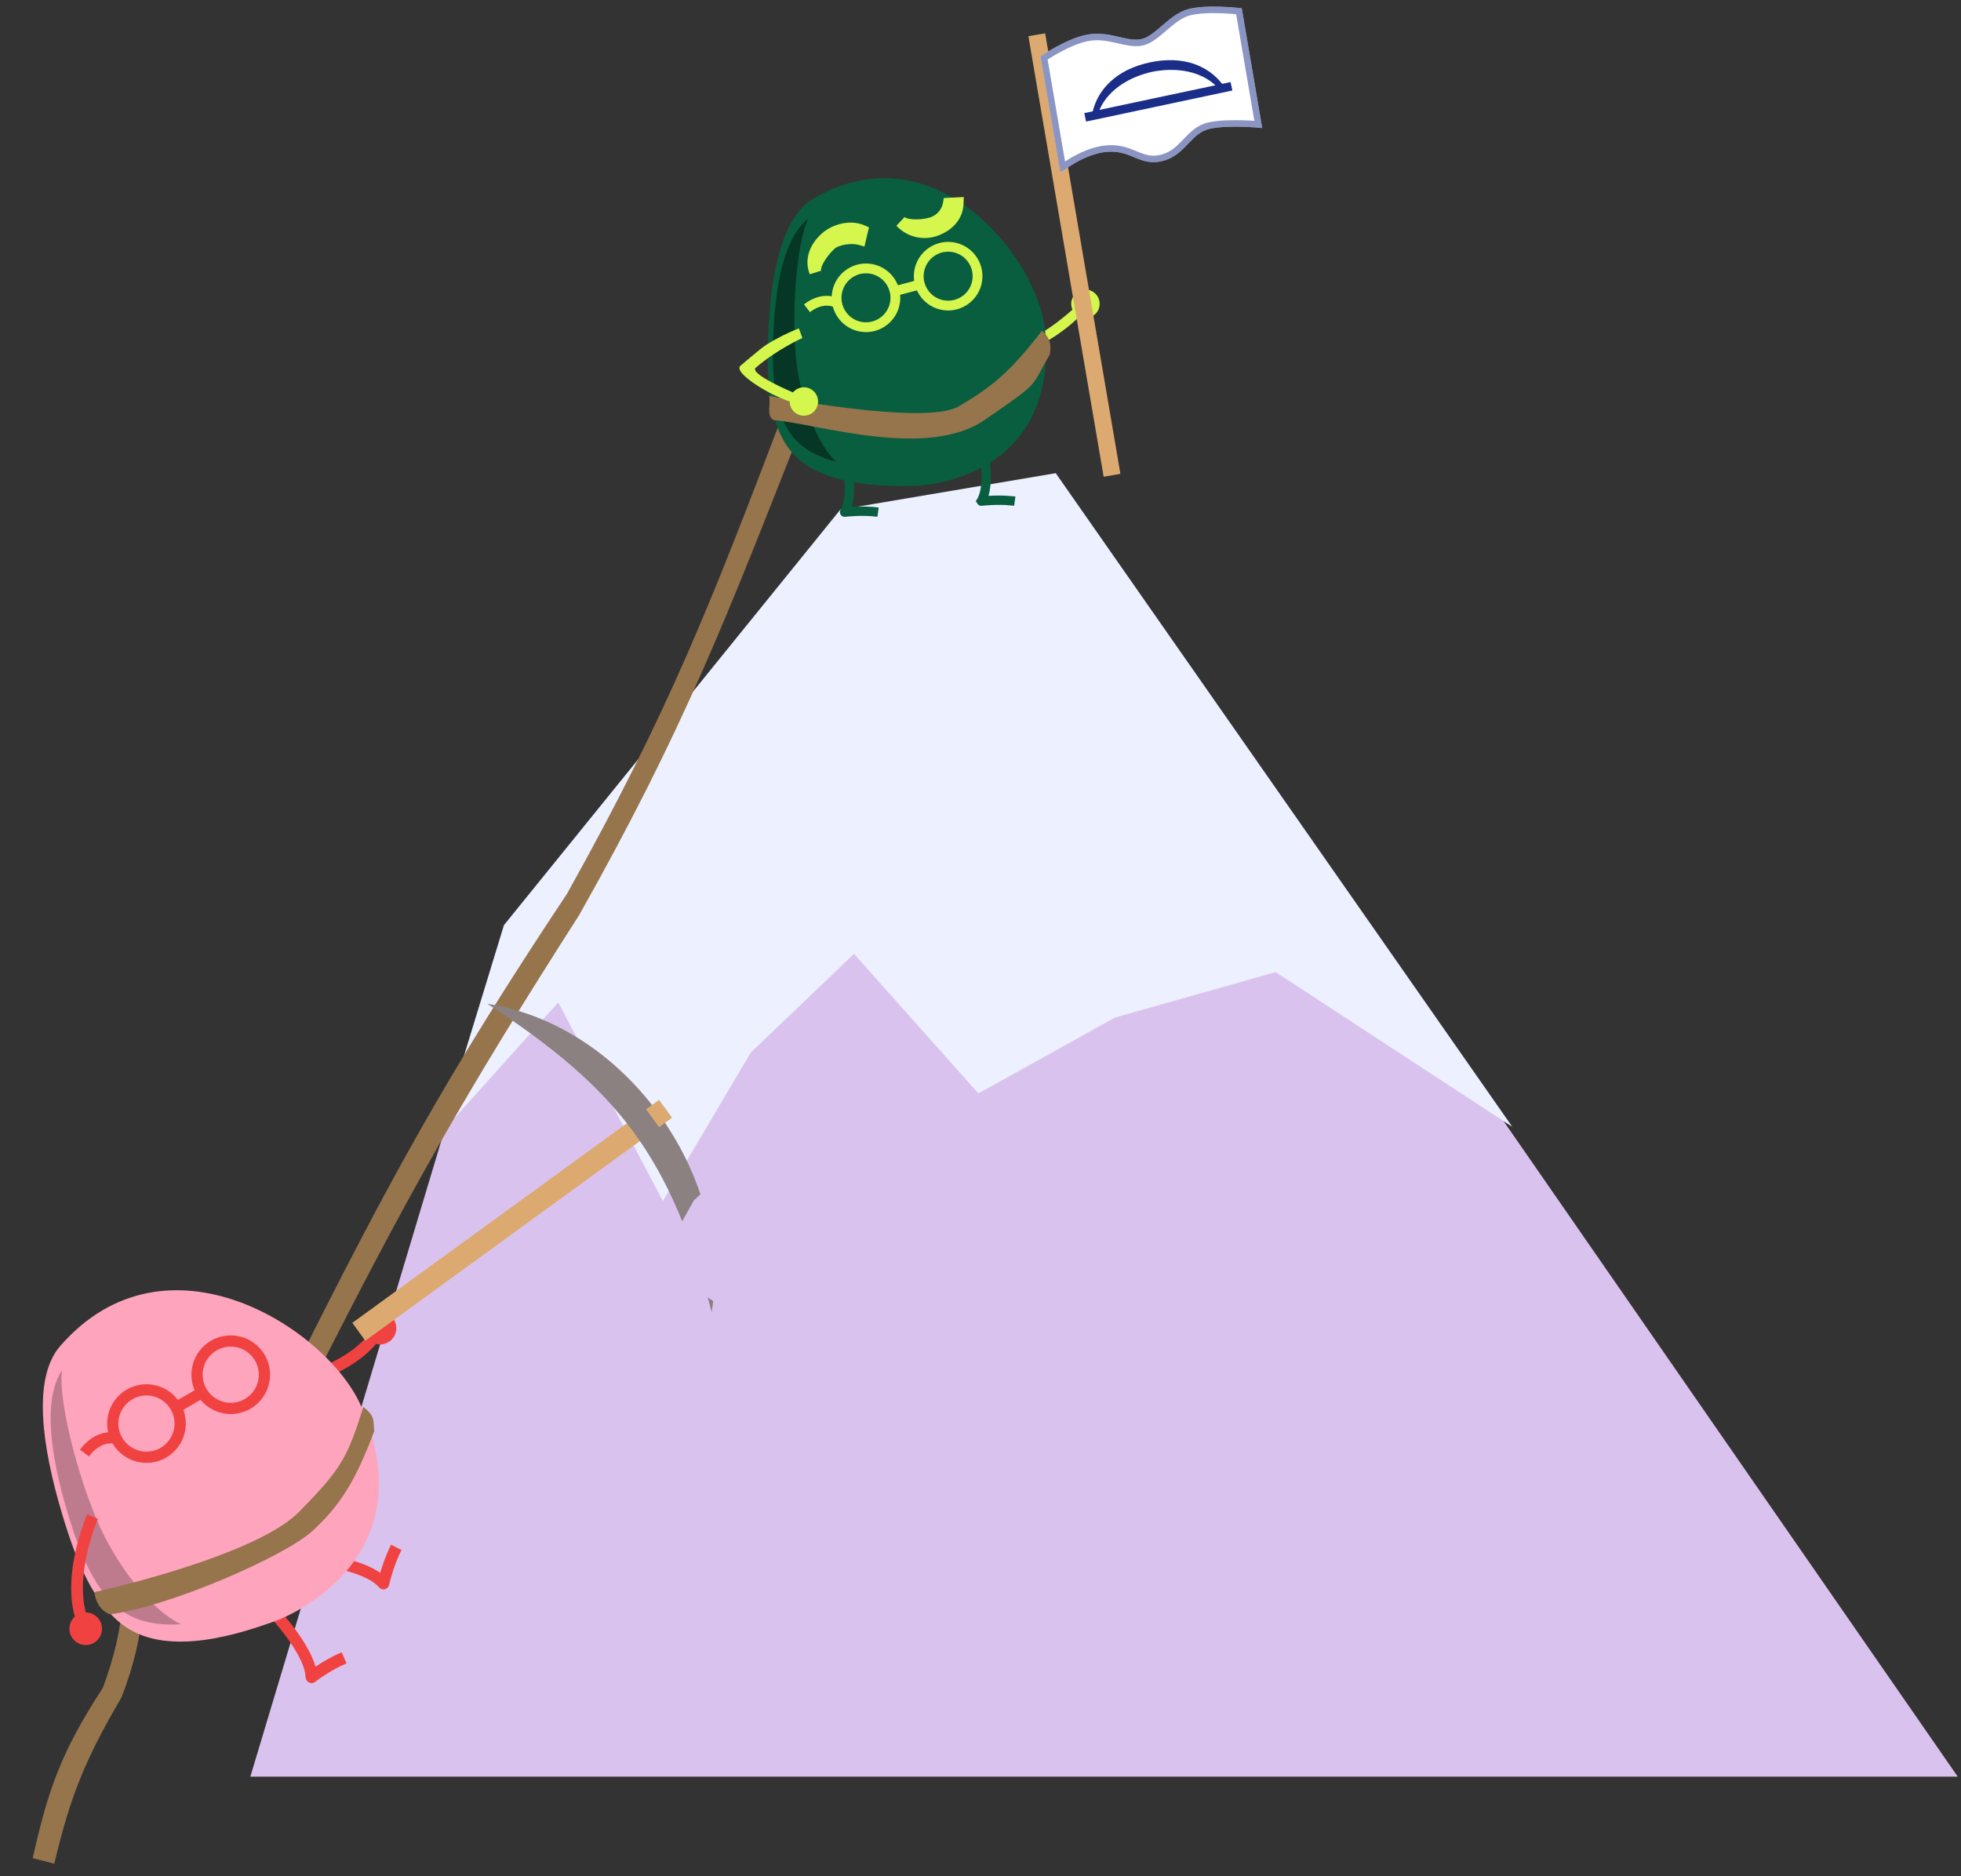
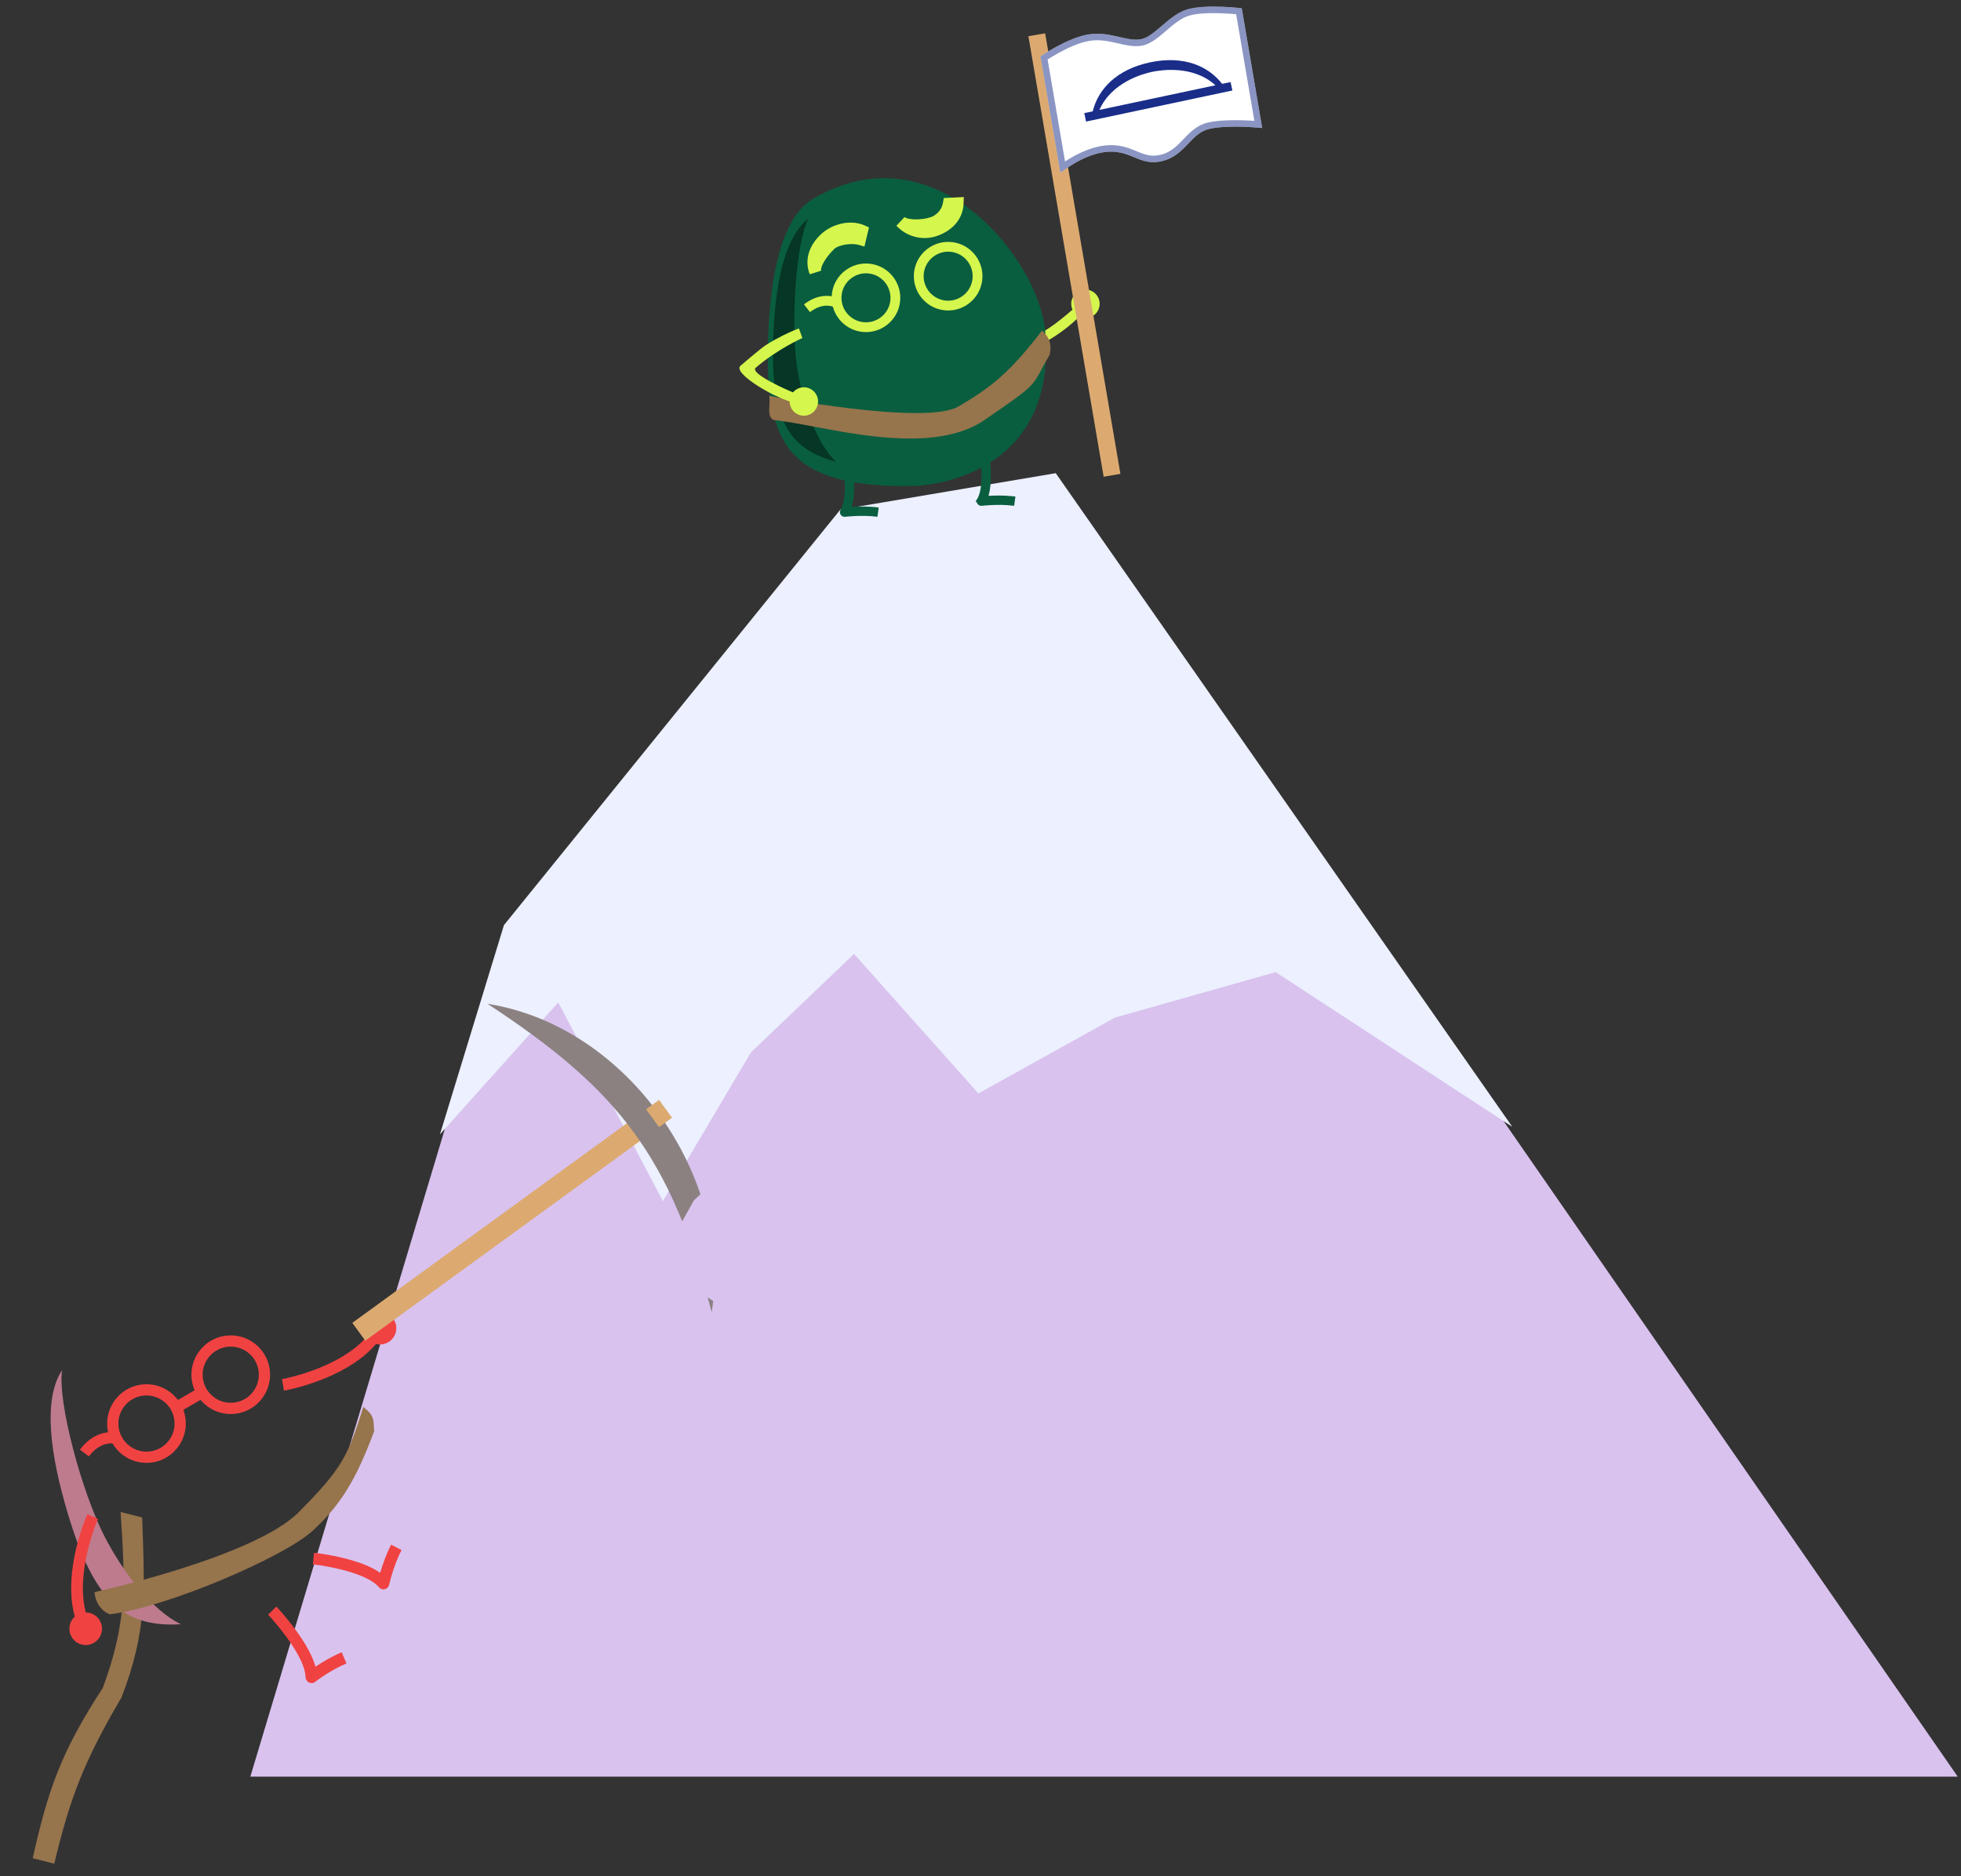
<svg xmlns="http://www.w3.org/2000/svg" width="301" height="288" viewBox="0 0 301 288" fill="none">
  <rect x="0" y="0" width="301" height="288" fill="#333333" stroke="none" />
  <path d="M18.509 232.114L21.822 232.955C22.193 243.988 22.659 250.21 18.648 260.588C12.896 270.371 10.75 275.986 8.33 286.104L5.017 285.264C7.372 274.852 9.285 269.077 15.771 259.134C19.538 248.999 19.235 242.944 18.509 232.114Z" fill="#96744C" />
  <path d="M162.05 72.874L300.5 272.747H38.424L77.537 142.486L129.223 78.927L162.05 72.874Z" fill="#D9C2EE" />
  <path d="M162.05 72.64L232.128 172.984L195.808 149.237L171.13 156.221L150.176 167.862L131.085 146.443L115.253 161.576L101.75 184.392L85.686 153.893L67.526 174.148L77.352 142.022L128.99 78.228L162.05 72.64Z" fill="#ECF0FF" />
  <path d="M59.697 243.399C59.596 243.683 59.358 243.899 59.061 243.97C58.728 244.049 58.379 243.933 58.16 243.669C56.35 241.481 50.227 240.392 48.02 240.155L48.209 238.371C48.296 238.38 50.371 238.605 52.782 239.202C55.216 239.804 57.083 240.561 58.358 241.456C58.696 240.3 59.258 238.633 60.037 237.131L61.63 237.957C60.401 240.327 59.734 243.264 59.727 243.293C59.718 243.329 59.709 243.366 59.697 243.399Z" fill="#F14242" />
  <path d="M60.583 202.814C59.985 201.569 58.491 201.046 57.247 201.643C56.002 202.242 55.479 203.736 56.077 204.98C56.126 205.084 56.184 205.18 56.245 205.273C51.919 210.171 43.381 211.702 43.284 211.719L43.588 213.487C43.705 213.467 46.49 212.979 49.79 211.632C53.254 210.216 55.909 208.435 57.717 206.32C58.265 206.459 58.862 206.414 59.412 206.15C60.659 205.553 61.182 204.058 60.583 202.814Z" fill="#F14242" />
  <path d="M48.264 258.268C48.007 258.418 47.686 258.426 47.41 258.28C47.099 258.117 46.899 257.791 46.893 257.44C46.846 254.528 42.737 249.557 41.157 247.887L42.422 246.635C42.484 246.701 43.967 248.273 45.48 250.361C47.007 252.467 47.994 254.312 48.431 255.863C49.419 255.197 50.902 254.287 52.451 253.652L53.181 255.365C50.736 256.368 48.377 258.188 48.353 258.206C48.323 258.229 48.294 258.25 48.264 258.268Z" fill="#F14242" />
-   <path d="M120.08 63.822L123.123 65.379C111.418 95.018 105.125 111.676 88.89 140.489C71.225 168.071 62.471 183.655 48.429 211.428L45.386 209.872C59.672 181.324 68.324 165.36 87.044 137.188C102.718 109.083 109.024 92.837 120.08 63.822Z" fill="#96744C" />
  <rect x="98.423" y="170.838" width="3.388" height="54.826" transform="rotate(53.979 98.423 170.838)" fill="#DCAA70" />
  <path d="M74.828 154.101C96.557 157.536 112.474 180.995 109.244 201.434L109.243 201.434C102.839 177.445 94.999 167.317 74.828 154.101Z" fill="#8B8181" />
  <rect x="101.162" y="168.849" width="3.388" height="2.464" transform="rotate(53.979 101.162 168.849)" fill="#DCAA70" />
-   <path d="M9.238 206.64C4.99 211.518 6.391 221.885 9.51 232.345C11.706 239.705 14.413 246.42 19.289 249.756C26.059 254.388 36.931 250.766 42.222 248.871C44.661 247.999 65.468 239.163 55.438 215.891C50.334 204.051 25.563 187.892 9.238 206.64Z" fill="#FEA4BD" />
  <path d="M23.322 224.519C20.025 224.981 16.966 222.675 16.505 219.377C16.043 216.081 18.349 213.021 21.646 212.561C24.943 212.098 28.002 214.405 28.463 217.702C28.925 220.999 26.618 224.057 23.322 224.519ZM21.885 214.268C19.529 214.598 17.882 216.782 18.212 219.138C18.542 221.493 20.726 223.14 23.081 222.81C25.436 222.48 27.084 220.296 26.754 217.941C26.424 215.586 24.24 213.938 21.885 214.268Z" fill="#F14242" />
  <path d="M36.255 217.02C32.958 217.482 29.899 215.176 29.439 211.878C28.978 208.581 31.283 205.522 34.58 205.062C37.877 204.599 40.936 206.906 41.397 210.203C41.858 213.5 39.552 216.557 36.255 217.02ZM34.818 206.769C32.463 207.099 30.816 209.283 31.146 211.638C31.476 213.994 33.66 215.641 36.015 215.311C38.37 214.981 40.018 212.797 39.688 210.442C39.358 208.087 37.173 206.439 34.818 206.769Z" fill="#F14242" />
  <path d="M30.581 213.014L26.605 215.333L27.473 216.822L31.45 214.503L30.581 213.014Z" fill="#F14242" />
  <path d="M109.766 181.259L120.956 185.811L111.292 200.892L100.919 194.245L106.506 184.283L109.766 181.259Z" fill="#D9C2EE" />
  <path d="M13.645 223.583L12.268 222.546C14.713 219.298 17.628 219.887 17.752 219.914L17.568 220.756L17.395 221.602C17.314 221.587 15.399 221.253 13.645 223.583Z" fill="#F14242" />
  <path d="M16.065 235.908C12.582 229.147 8.796 215.234 9.53 210.336C6.521 214.87 7.76 223.464 10.345 232.133C12.272 238.592 14.648 244.485 18.925 247.412C21.438 249.13 24.594 249.555 27.752 249.345C23.445 247.251 18.976 241.558 16.065 235.908Z" fill="#BE7B8E" />
  <path d="M15.038 233.186C14.998 233.275 11.514 241.22 13.171 247.541C13.284 247.542 13.395 247.547 13.51 247.564C14.876 247.76 15.825 249.028 15.629 250.394C15.433 251.761 14.165 252.71 12.798 252.514C11.432 252.317 10.483 251.05 10.679 249.683C10.765 249.079 11.062 248.556 11.484 248.179C10.735 245.5 10.733 242.304 11.487 238.639C12.002 236.139 12.736 234.104 13.128 233.111C13.284 232.718 13.387 232.487 13.4 232.457L15.038 233.186Z" fill="#F14242" />
  <path d="M166.737 44.465C165.535 44.393 164.502 45.309 164.43 46.511C164.408 46.877 164.479 47.227 164.62 47.538C162.389 49.501 159.001 52.078 158.724 51.04C157.615 46.887 157.725 42.669 157.731 42.605L156.175 42.444C156.172 42.472 156.15 42.692 156.127 43.06C156.072 43.991 156.017 45.877 156.269 48.087C156.387 49.116 157.207 52.08 157.425 52.988C157.803 54.566 163.351 51.03 165.65 48.6C165.902 48.723 166.181 48.8 166.477 48.818C167.68 48.889 168.713 47.974 168.784 46.771C168.856 45.569 167.94 44.536 166.737 44.465Z" fill="#D5F64D" />
  <path d="M151.113 71.733C151.007 70.133 150.741 68.56 150.52 67.531L150.941 67.43C151.067 68.024 151.274 69.096 151.42 70.349C151.637 72.201 151.713 74.375 151.25 75.984L151.055 76.664L151.761 76.621C152.677 76.565 153.994 76.531 155.294 76.663L155.236 77.094C153.049 76.877 150.784 77.136 150.639 77.154L150.639 77.154L150.639 77.154C150.639 77.154 150.634 77.154 150.621 77.154C150.55 77.154 150.48 77.118 150.438 77.055C150.393 76.986 150.391 76.897 150.434 76.824L150.004 76.569L150.434 76.825C150.807 76.197 151.001 75.374 151.093 74.51C151.185 73.636 151.176 72.674 151.113 71.733Z" fill="#095E3F" stroke="#095E3F" />
  <path d="M124.823 30.508C119.955 33.359 118.229 42.319 117.899 51.833C117.667 58.528 118.037 64.832 121.141 68.946C125.449 74.658 135.444 74.688 140.345 74.592C142.604 74.549 162.262 73.032 160.442 51.004C159.515 39.797 143.531 19.548 124.823 30.508Z" fill="#095E3F" />
  <path d="M129.637 79.341C129.397 79.341 129.17 79.22 129.036 79.015C128.886 78.785 128.881 78.492 129.02 78.256C130.297 76.109 129.395 70.736 128.94 68.847L130.334 68.511C130.398 68.777 131.731 74.388 130.747 77.808C131.794 77.745 133.373 77.708 134.874 77.913L134.681 79.335C132.371 79.02 129.75 79.333 129.723 79.336C129.695 79.34 129.666 79.341 129.637 79.341Z" fill="#095E3F" />
  <path d="M132.246 50.94C129.366 50.567 127.327 47.921 127.7 45.042C128.073 42.162 130.72 40.123 133.598 40.496C136.477 40.869 138.517 43.516 138.144 46.395C137.772 49.275 135.126 51.313 132.246 50.94ZM133.405 41.988C131.348 41.722 129.458 43.179 129.191 45.236C128.925 47.293 130.382 49.183 132.439 49.449C134.496 49.715 136.386 48.258 136.653 46.202C136.919 44.145 135.464 42.255 133.405 41.988Z" fill="#D5F64D" />
  <path d="M144.858 47.621C141.978 47.248 139.939 44.602 140.312 41.723C140.685 38.844 143.332 36.804 146.211 37.177C149.091 37.55 151.13 40.197 150.756 43.075C150.383 45.954 147.737 47.994 144.858 47.621ZM146.018 38.668C143.961 38.402 142.071 39.859 141.803 41.916C141.537 43.973 142.994 45.863 145.051 46.13C147.108 46.396 148.998 44.939 149.264 42.882C149.53 40.825 148.075 38.934 146.018 38.668Z" fill="#D5F64D" />
-   <path d="M141.006 42.941L137.126 43.972L137.513 45.426L141.393 44.394L141.006 42.941Z" fill="#D5F64D" />
  <path d="M124.325 47.917L123.405 46.726C126.212 44.559 128.529 45.729 128.625 45.779L128.277 46.445L127.936 47.116C127.873 47.086 126.339 46.362 124.325 47.917Z" fill="#D5F64D" />
  <path d="M122.367 56.517C121.368 49.96 122.107 37.406 124.077 33.561C120.328 36.472 118.962 43.921 118.689 51.806C118.485 57.682 118.81 63.214 121.532 66.823C123.131 68.943 125.623 70.172 128.291 70.876C125.313 67.949 123.202 61.998 122.367 56.517Z" fill="#063625" />
  <path d="M147.9 31.248L147.937 30.25L144.869 30.4L144.742 31.121C144.566 32.124 143.868 32.967 142.919 33.321C141.638 33.798 139.427 33.799 138.84 33.322L137.592 34.658C138.556 35.691 139.821 36.321 141.157 36.493C142.091 36.614 143.058 36.511 143.981 36.167C146.39 35.271 147.818 33.477 147.9 31.248Z" fill="#D5F64D" />
  <path d="M126.037 41.56C125.891 40.95 126.829 39.392 128.044 38.229C128.748 37.553 130.739 37.295 131.766 37.585L132.686 37.846L133.385 34.901L132.685 34.593C131.511 34.079 130.1 34.047 128.764 34.429C127.727 34.725 126.736 35.27 125.939 36.034C124.084 37.813 123.483 40.025 124.289 42.104L126.037 41.56Z" fill="#D5F64D" />
  <rect x="157.853" y="5.556" width="2.609" height="68.609" transform="rotate(-9.692 157.853 5.556)" fill="#DCAA70" />
  <path d="M159.706 8.659C159.706 8.659 163.727 5.855 167.005 5.295C170.284 4.735 172.885 6.408 175.071 6.035C177.257 5.661 179.388 2.254 182.29 1.428C185.192 0.601 190.599 1.266 190.599 1.266L193.739 19.652C193.739 19.652 188.687 19.125 185.719 19.764C182.752 20.404 182.004 23.773 178.523 24.698C175.042 25.624 173.745 23.066 170.08 23.296C166.414 23.525 162.759 26.531 162.759 26.531L159.706 8.659Z" fill="white" />
  <path d="M193.137 19.096C193.075 19.091 193.01 19.086 192.941 19.081C192.415 19.041 191.684 18.995 190.858 18.968C189.219 18.917 187.162 18.942 185.614 19.276C184.014 19.62 182.998 20.684 182.055 21.672C182.02 21.707 181.986 21.743 181.953 21.778C180.959 22.817 179.987 23.792 178.395 24.215C176.814 24.635 175.746 24.277 174.559 23.795C174.466 23.757 174.371 23.718 174.276 23.679C173.146 23.213 171.86 22.683 170.048 22.797C168.103 22.918 166.194 23.77 164.797 24.564C164.103 24.959 163.523 25.347 163.114 25.638L160.254 8.893C160.359 8.823 160.493 8.736 160.654 8.634C161.075 8.367 161.67 8.005 162.366 7.626C163.769 6.862 165.534 6.054 167.089 5.788C168.625 5.526 170.013 5.783 171.338 6.083C171.472 6.113 171.607 6.144 171.743 6.176C172.896 6.442 174.067 6.713 175.155 6.528C175.808 6.416 176.422 6.086 176.999 5.684C177.544 5.304 178.095 4.831 178.641 4.363C178.673 4.335 178.705 4.308 178.737 4.281C179.922 3.265 181.099 2.287 182.427 1.908C183.795 1.519 185.803 1.474 187.514 1.536C188.361 1.567 189.118 1.624 189.664 1.673C189.863 1.69 190.033 1.707 190.169 1.721L193.137 19.096Z" stroke="#192D89" stroke-opacity="0.5" />
  <path d="M187.585 12.873C185.473 10.135 181.675 8.477 176.509 9.574C171.343 10.671 168.547 13.729 167.73 17.089L166.429 17.365L166.705 18.661L189.161 13.893L188.885 12.597L187.585 12.873ZM177.655 14.982L168.755 16.872C170.606 12.652 175.383 11.336 176.819 11.031C178.255 10.726 183.154 9.987 186.56 13.091L177.655 14.982Z" fill="#192D89" />
  <path d="M159.954 50.749C161.773 52.383 161.13 54.008 161.13 54.442C158.091 59.596 159.952 58.427 151.106 64.485C142.26 70.543 125.67 65.107 118.746 64.485C117.543 63.857 118.368 61.998 118.047 60.764C118.047 60.764 142.027 65.416 147.149 62.388C152.272 59.359 154.957 57.212 159.954 50.749Z" fill="#96744C" />
  <path d="M55.778 215.974C57.673 217.538 57.247 218.081 57.439 219.702C54.677 227.082 52.33 231.027 47.94 235.04C43.549 239.052 25.557 246.779 16.878 247.821C15.506 247.352 14.599 245.872 14.514 244.415C14.514 244.415 38.979 239.065 45.846 232.149C52.712 225.232 53.382 223.463 55.778 215.974Z" fill="#96744C" />
  <path d="M125.405 60.807C124.947 59.693 123.671 59.162 122.558 59.62C122.219 59.76 121.936 59.975 121.716 60.238C118.978 59.084 115.184 57.155 115.997 56.454C119.253 53.648 123.1 51.911 123.16 51.889L122.628 50.416C122.6 50.427 122.393 50.501 122.051 50.642C121.189 50.997 119.467 51.768 117.586 52.957C116.711 53.512 114.4 55.54 113.677 56.131C112.421 57.159 118.018 60.615 121.207 61.627C121.206 61.907 121.258 62.192 121.371 62.466C121.829 63.58 123.105 64.111 124.218 63.653C125.331 63.195 125.862 61.921 125.405 60.807Z" fill="#D5F64D" />
</svg>